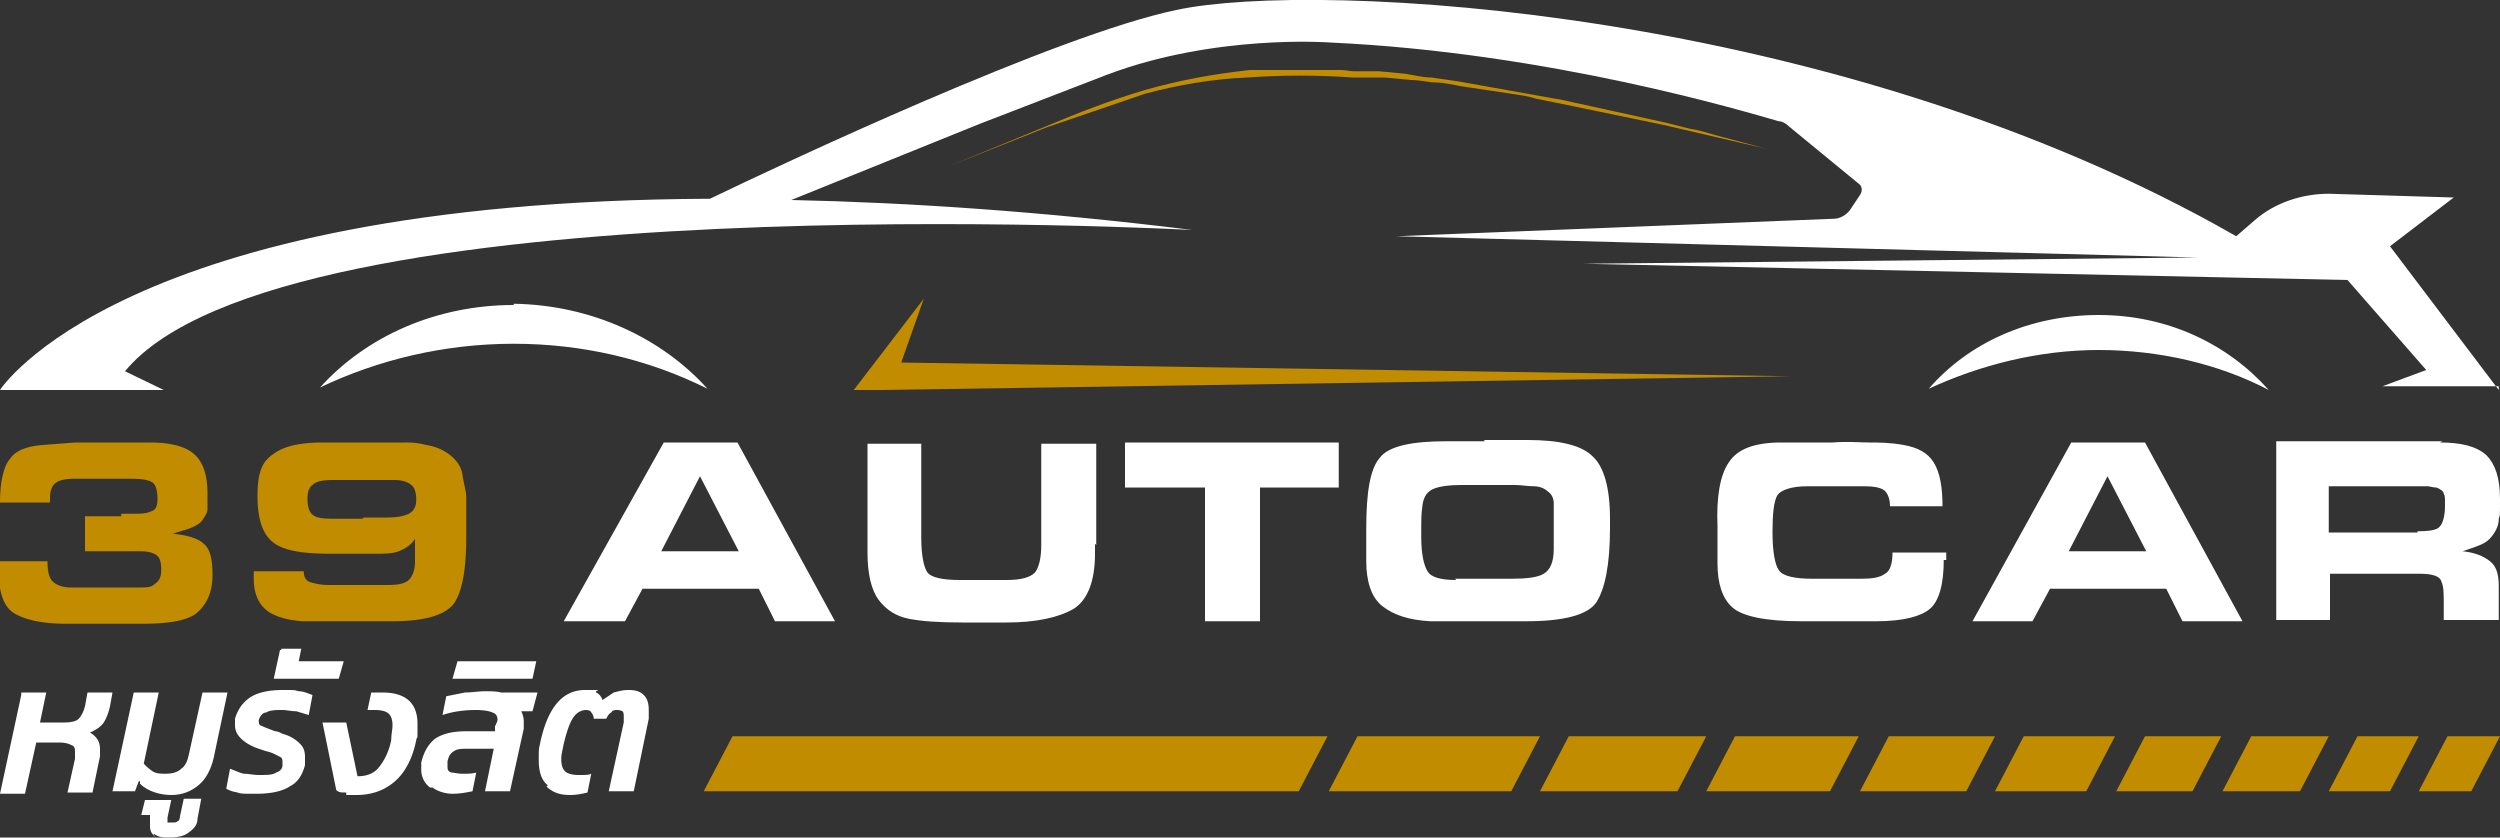
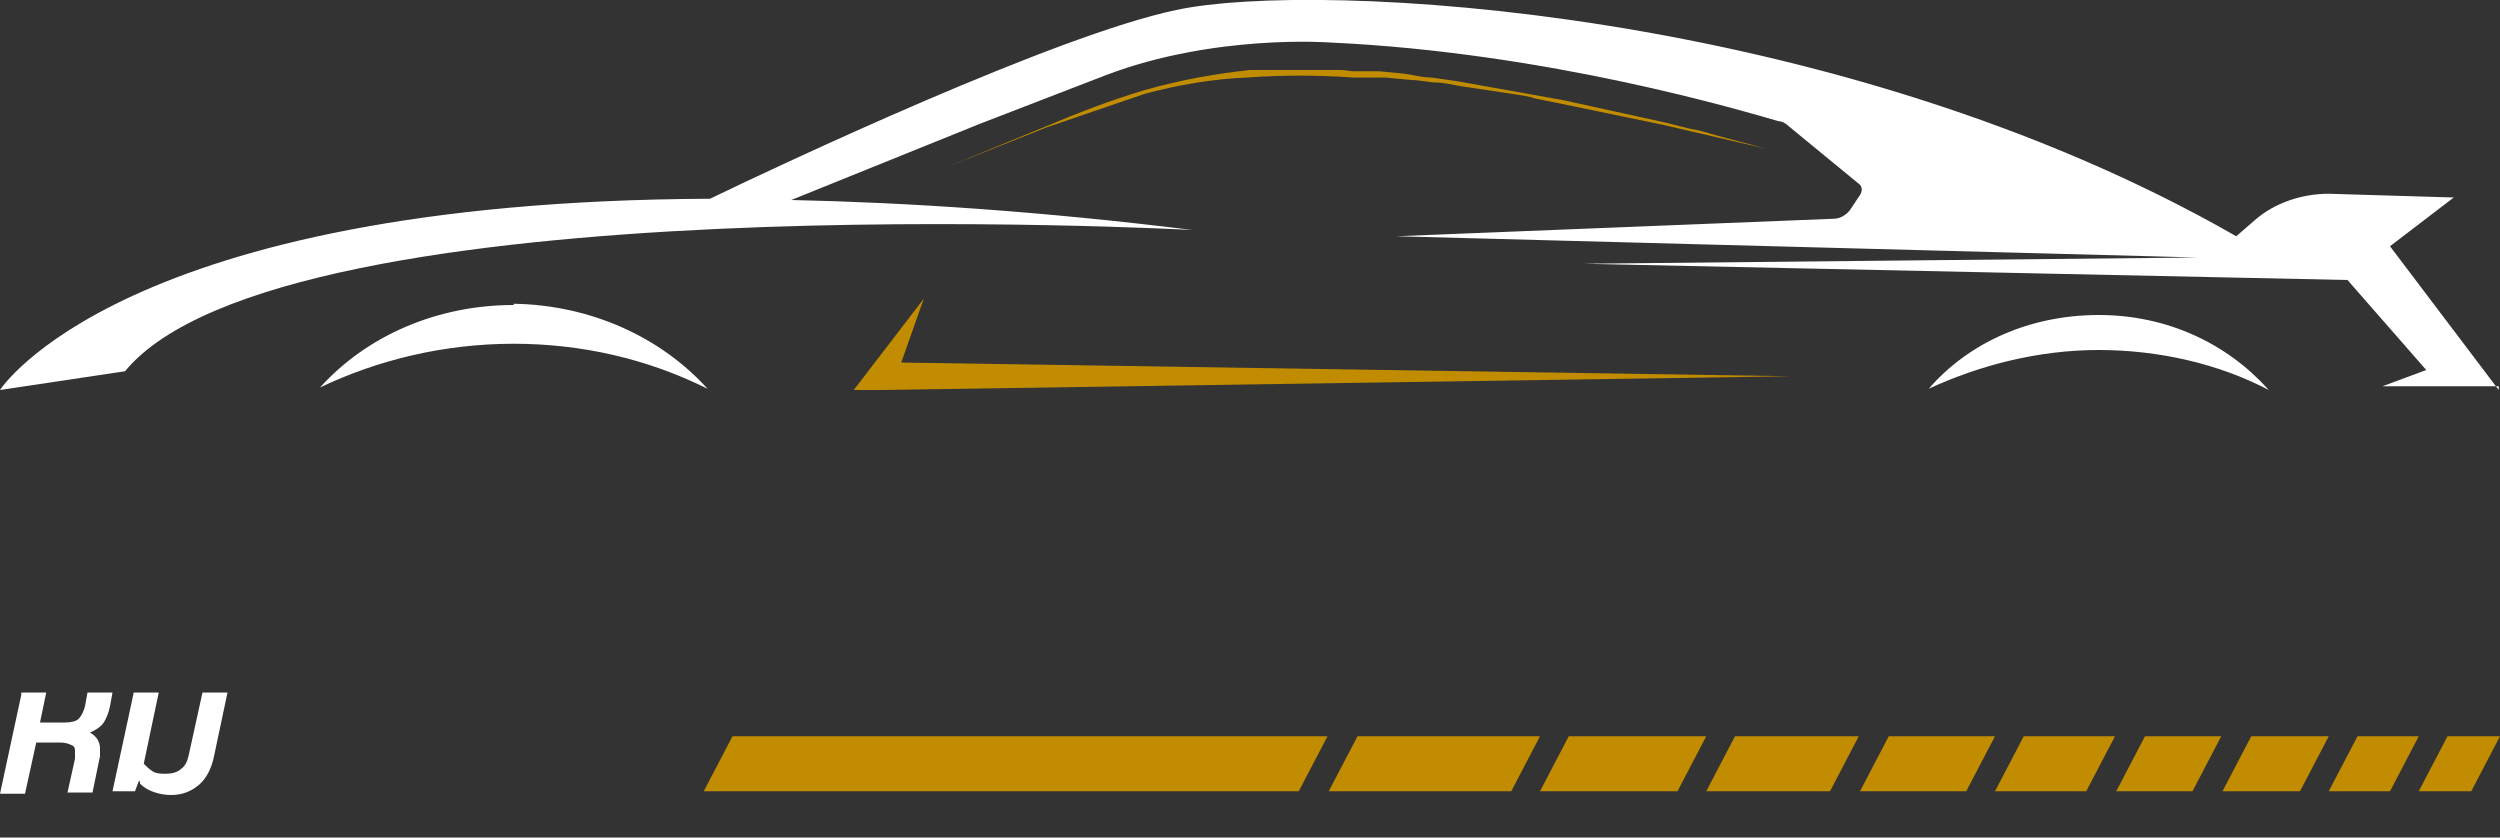
<svg xmlns="http://www.w3.org/2000/svg" viewBox="0 0 200 67">
  <rect x="0" y="0" width="200" height="67" fill="#333333" stroke="none" />
  <path d="M167.9,25.2c-5.5,0-10.4,2.2-13.6,5.9,4.1-1.9,8.8-3.1,13.6-3.1s9.6,1.1,13.6,3.2c-3.3-3.7-8.1-6-13.6-6ZM41.1,24.4c-6.2,0-11.8,2.5-15.5,6.6,4.6-2.2,9.9-3.5,15.5-3.5,5.4,0,10.7,1.2,15.5,3.6-3.7-4.1-9.3-6.7-15.5-6.8h0Z" fill="#fff" />
  <path d="M109.8 6.2h1l2.1.2c.7 0 1.4.2 2 .2s1.4.2 2 .3l2 .3 2 .3c.7.1 1.4.2 2 .4l1 .2 1 .2 8.2 1.7 8.2 1.9-4.1-1.1c-.7-.2-1.3-.4-2-.5l-2-.5L125 8l-8.4-1.5-2.1-.3c-.7 0-1.4-.2-2.1-.3l-2.1-.2h-2c-.3 0-.7-.1-1-.1H100c-2.8.3-5.6.8-8.4 1.6-2.7.8-5.3 1.8-7.9 2.9l-3.9 1.6-3.9 1.6 7.8-3.1 7.9-2.7c2.6-.7 5.5-1.2 8.2-1.3 2.8-.2 5.6-.2 8.4 0h1.3z" fill="#c18c00" />
-   <path d="M199.9 31.2l-8.7-11.5 5.1-3.9-10-.3c-2.1 0-4.3.7-5.9 2.1l-1.5 1.3C146.8.5 105.2-1.6 94.1.8c-9.6 2-31.5 12.3-37.3 15.1C9.6 16.1 0 31.2 0 31.2h13.1L10 29.7c12.6-15.3 85.4-11.3 85.4-11.3-12.1-1.5-22.8-2.2-32.1-2.4l15.1-6.1L88.5 6h0c8.7-3.3 17.9-2.6 17.9-2.6h0c17.5.8 33.1 5.5 35.9 6.3.3 0 .6.2.8.4l5.6 4.6c.3.2.3.6.1.9l-.8 1.2c-.3.4-.8.7-1.3.7l-35 1.4 64.1 1.7-49.1.5 61.1 1.3 6.3 7.2-3.5 1.3h9.3v.2z" fill="#fff" />
+   <path d="M199.9 31.2l-8.7-11.5 5.1-3.9-10-.3c-2.1 0-4.3.7-5.9 2.1l-1.5 1.3C146.8.5 105.2-1.6 94.1.8c-9.6 2-31.5 12.3-37.3 15.1C9.6 16.1 0 31.2 0 31.2L10 29.7c12.6-15.3 85.4-11.3 85.4-11.3-12.1-1.5-22.8-2.2-32.1-2.4l15.1-6.1L88.5 6h0c8.7-3.3 17.9-2.6 17.9-2.6h0c17.5.8 33.1 5.5 35.9 6.3.3 0 .6.2.8.4l5.6 4.6c.3.2.3.6.1.9l-.8 1.2c-.3.4-.8.7-1.3.7l-35 1.4 64.1 1.7-49.1.5 61.1 1.3 6.3 7.2-3.5 1.3h9.3v.2z" fill="#fff" />
  <path d="M72.1 29l1.8-5.1-5.6 7.3h2.1l72.8-1.1L71.9 29h.1zm84.4 34.3h-7.7l2.3-4.4h8.5l-2.3 4.4h-.8zm-22.3 0l2.3-4.4h-11l-2.3 4.4h11zm14.5-4.4h-9.9l-2.3 4.4h9.9l2.3-4.4zm-44.8 4.4l2.3-4.4H58.6l-2.3 4.4h47.6 0zm19.3-4.4h-14.6l-2.3 4.4h14.6l2.3-4.4zm43.7 4.4l2.3-4.4h-7.3l-2.3 4.4h7.3zm26.6-4.4h-4.9l-2.3 4.4h4.9l2.3-4.4zm4.8 0h-2.5l-2.3 4.4h4.2l2.3-4.4h-1.8.1zm-20.6 0h-6.1l-2.3 4.4h6.1l2.3-4.4zm5.7 4.4h.6l2.3-4.4h-6.2l-2.3 4.4h5.6 0z" fill="#c18c00" />
  <g fill="#fff">
    <path d="M1.7 55.4h2l-.5 2.4h2c.5 0 .9-.1 1.1-.3s.4-.6.5-1l.2-1.1h2l-.2 1.1c-.1.5-.3 1-.5 1.3s-.6.6-1.1.8c.5.3.8.7.8 1.3v.6l-.6 2.9h-2l.6-2.7v-.5c0-.3 0-.5-.3-.6-.2-.1-.5-.2-.9-.2H2.9L2 63.5H0l1.7-7.9v-.2zm9.4 7.1l-.3.8H9l1.7-7.9h2l-1.2 5.7c.2.2.4.4.7.6s.7.2 1.1.2.9-.1 1.2-.4c.3-.2.5-.6.6-1.1l1.1-5h2l-1.1 5.2c-.2.9-.6 1.7-1.2 2.2s-1.3.8-2.2.8-1.9-.3-2.5-.9v-.2z" />
-     <path d="M12.4 66.9c-.3-.2-.4-.5-.4-.8v-.9c.1 0-.7 0-.7 0l.3-1.2h2.1l-.3 1.4v.4h.4c.2 0 .3 0 .4-.1.1 0 .2-.2.2-.4l.3-1.4h1.4l-.3 1.6c0 .5-.3.8-.7 1.1s-.9.4-1.6.4-.9-.1-1.2-.3v.2zm6.8-3.5c-.5 0-.9-.2-1.1-.3l.3-1.6c.3.1.7.3 1.1.4.4 0 .8.1 1.2.1.7 0 1.1 0 1.4-.2.3-.1.5-.3.5-.6V61c0-.2 0-.4-.3-.5-.2-.1-.5-.3-1-.4l-.6-.2c-.6-.2-1.1-.5-1.4-.8s-.5-.6-.5-1.1v-.5c.2-.7.6-1.3 1.2-1.7s1.5-.6 2.6-.6.9 0 1.3.1c.4 0 .8.2 1.1.3l-.3 1.6-1-.3c-.4 0-.8-.1-1.1-.1-.5 0-1 0-1.3.2-.3 0-.5.3-.6.6h0c0 .3 0 .4.3.5.2.1.5.2 1 .4.2 0 .4.1.6.2.7.2 1.1.5 1.4.8s.4.6.4 1.1v.6c-.2.8-.6 1.4-1.2 1.7-.6.4-1.5.6-2.7.6s-1.1 0-1.6-.1h.3zm3.3-11.5h1.6l-.2 1h3.6l-.4 1.4h-5.2l.5-2.3h.1zm5.1 11.5c-.3 0-.5 0-.7-.2l-1.1-5.4h1.9l.9 4.3c.7 0 1.3-.2 1.7-.7s.8-1.2 1-2.2c0-.5.1-.8.1-1.2s-.1-.7-.3-.9-.6-.3-1.1-.3h-.6l.3-1.4h.9c1.8 0 2.8.8 2.8 2.5s0 .8-.1 1.3c-.3 1.5-.9 2.6-1.7 3.3s-1.8 1.1-3.1 1.1h-.8v-.2zm6.8-.4a1.75 1.75 0 0 1-.7-1.4V61c.2-.8.5-1.4 1.1-1.9.6-.4 1.4-.6 2.5-.6h2.3v-.4c.1-.2.2-.4.2-.5 0-.3-.1-.5-.4-.6-.2-.1-.7-.2-1.3-.2-.9 0-1.8.1-2.7.4l.3-1.5 1.5-.3c.5 0 1.1-.1 1.6-.1s.9 0 1.3.1H43l-.4 1.5h-.9c.1.2.2.5.2.8v.6l-1.1 5h-2l.7-3.4h-2.1c-.5 0-.8 0-1.1.2s-.4.4-.5.8v.4c0 .2 0 .4.3.5.2 0 .5.1.9.1s.8 0 1.1-.1l-.3 1.5c-.5.1-1 .2-1.6.2s-1.2-.2-1.6-.5h-.2zm2.2-10.1h6.3l-.3 1.4h-6.4l.4-1.4zm7.2 9.9c-.5-.4-.7-1.1-.7-2s0-.8.1-1.3c.6-2.9 1.8-4.3 3.6-4.3s.7 0 .9.2c.2.1.4.3.5.6l.9-.6c.4-.1.7-.2 1.2-.2s.9.1 1.2.4.4.7.4 1.2v.7l-1.2 5.8h-2l1.2-5.5v-.5c0-.1 0-.3-.1-.4 0 0-.2-.1-.4-.1s-.4 0-.5.2c-.2.1-.3.3-.4.5h-1c0-.2-.1-.4-.2-.5 0-.1-.2-.2-.4-.2-.4 0-.8.2-1.1.7s-.5 1.2-.7 2c-.1.5-.2.9-.2 1.2 0 .5.1.8.3 1s.6.3 1.1.3.8 0 1-.1l-.3 1.5c-.4.1-.9.2-1.4.2-.8 0-1.4-.2-1.9-.7h.1z" />
  </g>
-   <path d="M9.7 41.1h.7c.8 0 1.3 0 1.7-.2.4-.1.5-.5.5-1s-.1-1.1-.4-1.3-.8-.3-1.7-.3H7.9h-2c-.6 0-1.1.1-1.4.3s-.5.6-.5 1.2v.4H0c0-1.7.3-2.9.8-3.5.5-.7 1.4-1 2.6-1.1l2.6-.2h2.1H12c1.6 0 2.8.3 3.5.9s1.1 1.6 1.1 3.2v1.2c0 .3-.2.6-.4.9s-.6.5-1.1.7l-1.3.4c1.2.1 2.1.4 2.5.8.5.4.7 1.2.7 2.5s-.4 2.2-1.1 2.9-2.2 1-4.5 1H5.3c-1.9 0-3.2-.3-4.1-.8s-1.3-1.7-1.3-3.4v-.8h3.9c0 .7.1 1.3.4 1.6s.8.5 1.5.5h2.5 2.4.5c.6 0 1 0 1.3-.3.3-.2.5-.5.5-1.1s-.1-1-.4-1.2-.7-.3-1.3-.3h-1-3.4v-2.8h2.9zm16.7 5.7h2.2H31c.8 0 1.4-.1 1.7-.4s.5-.8.5-1.5v-1.8c-.3.5-.8.8-1.3 1s-1.2.2-2 .2h-3.4c-2.1 0-3.6-.2-4.5-.8s-1.4-1.8-1.4-3.8.4-2.8 1.3-3.4c.8-.6 2.1-.9 3.9-.9h4.8 1.8a6.24 6.24 0 0 1 1.7.2c.7.1 1.4.4 1.9.8s.9.9 1 1.6.3 1.3.3 1.8v2 1.1c0 2.6-.3 4.4-1 5.4-.7.9-2.3 1.4-4.9 1.4h-2.9-4.3c-1.3-.1-2.3-.4-2.9-.9s-1-1.3-1-2.5v-.6h4c0 .5.2.8.6.9s.8.2 1.4.2zm2.7-5.4H31c.7 0 1.3-.1 1.7-.3s.6-.6.6-1.1-.1-1-.4-1.2c-.2-.2-.7-.4-1.3-.4h-1-2.2-1.7c-.9 0-1.4.1-1.7.4-.3.2-.4.6-.4 1.1 0 .8.2 1.2.6 1.4s1 .2 1.9.2H29z" fill="#c18c00" />
-   <path d="M49.9 49.7h-4.8l8-14.3H59l7.8 14.3H62l-1.3-2.6h-9.3L50 49.7zm3-5.6h6.2l-3.1-6-3.1 6zm34.7-.6v.8c0 2.2-.6 3.7-1.7 4.4-1.2.7-3 1.1-5.4 1.1H77c-1.9 0-3.3-.1-4.3-.3s-1.8-.7-2.4-1.5-.9-2.1-.9-3.8v-8.7h4.3V43c0 1.4.2 2.4.5 2.8s1.2.6 2.6.6h1.9 1.8c1.2 0 1.9-.2 2.3-.6.3-.4.5-1.1.5-2.2v-8.1h4.4v8.1zm8.8 6.2V39H90v-3.6h17.1V39h-6.3v10.7h-4.3zm22.3-14.5h3.5c2.5 0 4.3.4 5.2 1.3.9.8 1.4 2.5 1.4 5v.7c0 3-.4 4.9-1.1 6-.7 1-2.6 1.5-5.6 1.5h-3.3-1.4-3c-1.7-.1-2.9-.5-3.8-1.2s-1.3-2-1.3-3.6v-2.6c0-2.9.3-4.8 1.1-5.7.7-.9 2.5-1.3 5.3-1.3h3.1zm-2.3 11.1h2.3 2.2c1.2 0 2.1-.1 2.6-.4s.8-.9.8-2V42v-1.7c0-.5-.2-.8-.5-1-.2-.2-.6-.4-1.1-.4s-1-.1-1.5-.1h-4.3c-1 0-1.7.1-2.2.3s-.8.6-.9 1.3-.1 1.2-.1 1.6v1c0 1.3.2 2.2.5 2.7s1.1.7 2.3.7zm39.1-1.5c0 2-.4 3.3-1.1 3.9s-2.1 1-4.3 1h-3.3-2.7c-2.9 0-4.7-.4-5.5-1.1s-1.2-1.9-1.2-3.5v-3c-.1-2.3.2-4.1.9-5.1.7-1.1 2.1-1.6 4.2-1.6h4.1c1.2-.1 2.2 0 2.9 0 .8 0 1.7 0 2.8.2s1.9.6 2.4 1.4.7 2 .7 3.5h-4.2c0-.6-.2-1.1-.5-1.3s-.8-.3-1.5-.3H148h-1.2-2.2c-1.3 0-2.1.3-2.4.7-.3.5-.4 1.5-.4 3s.2 2.6.5 3c.3.5 1.3.7 2.7.7h1.7 2.2c.9 0 1.5-.1 1.9-.4.4-.2.6-.8.6-1.7h4.3v.6zm7.1 4.9h-4.8l7.9-14.3h5.9l7.8 14.3h-4.8l-1.3-2.6H164l-1.4 2.6zm2.9-5.6h6.2l-3.1-6-3.1 6zm29.7-8.7c1.7 0 2.9.3 3.7 1 .7.7 1.1 1.8 1.1 3.5s0 1.2-.1 1.6c0 .5-.2.9-.4 1.2s-.5.6-.7.7c-.3.2-.9.4-1.8.7 1 .1 1.7.4 2.2.8s.7 1 .7 2v2.7h-4.4v-1.4c0-.7 0-1.3-.2-1.7-.1-.4-.7-.6-1.7-.6h-7.2v3.7h-4.3V35.3h13.3zm-1.8 7.1c1 0 1.6-.1 1.8-.4.2-.2.4-.8.4-1.6s0-.8-.1-1c0-.2-.3-.4-.6-.5-.3 0-.5-.1-.7-.1h-.7-7.2v3.7h7.1z" fill="#fff" />
</svg>